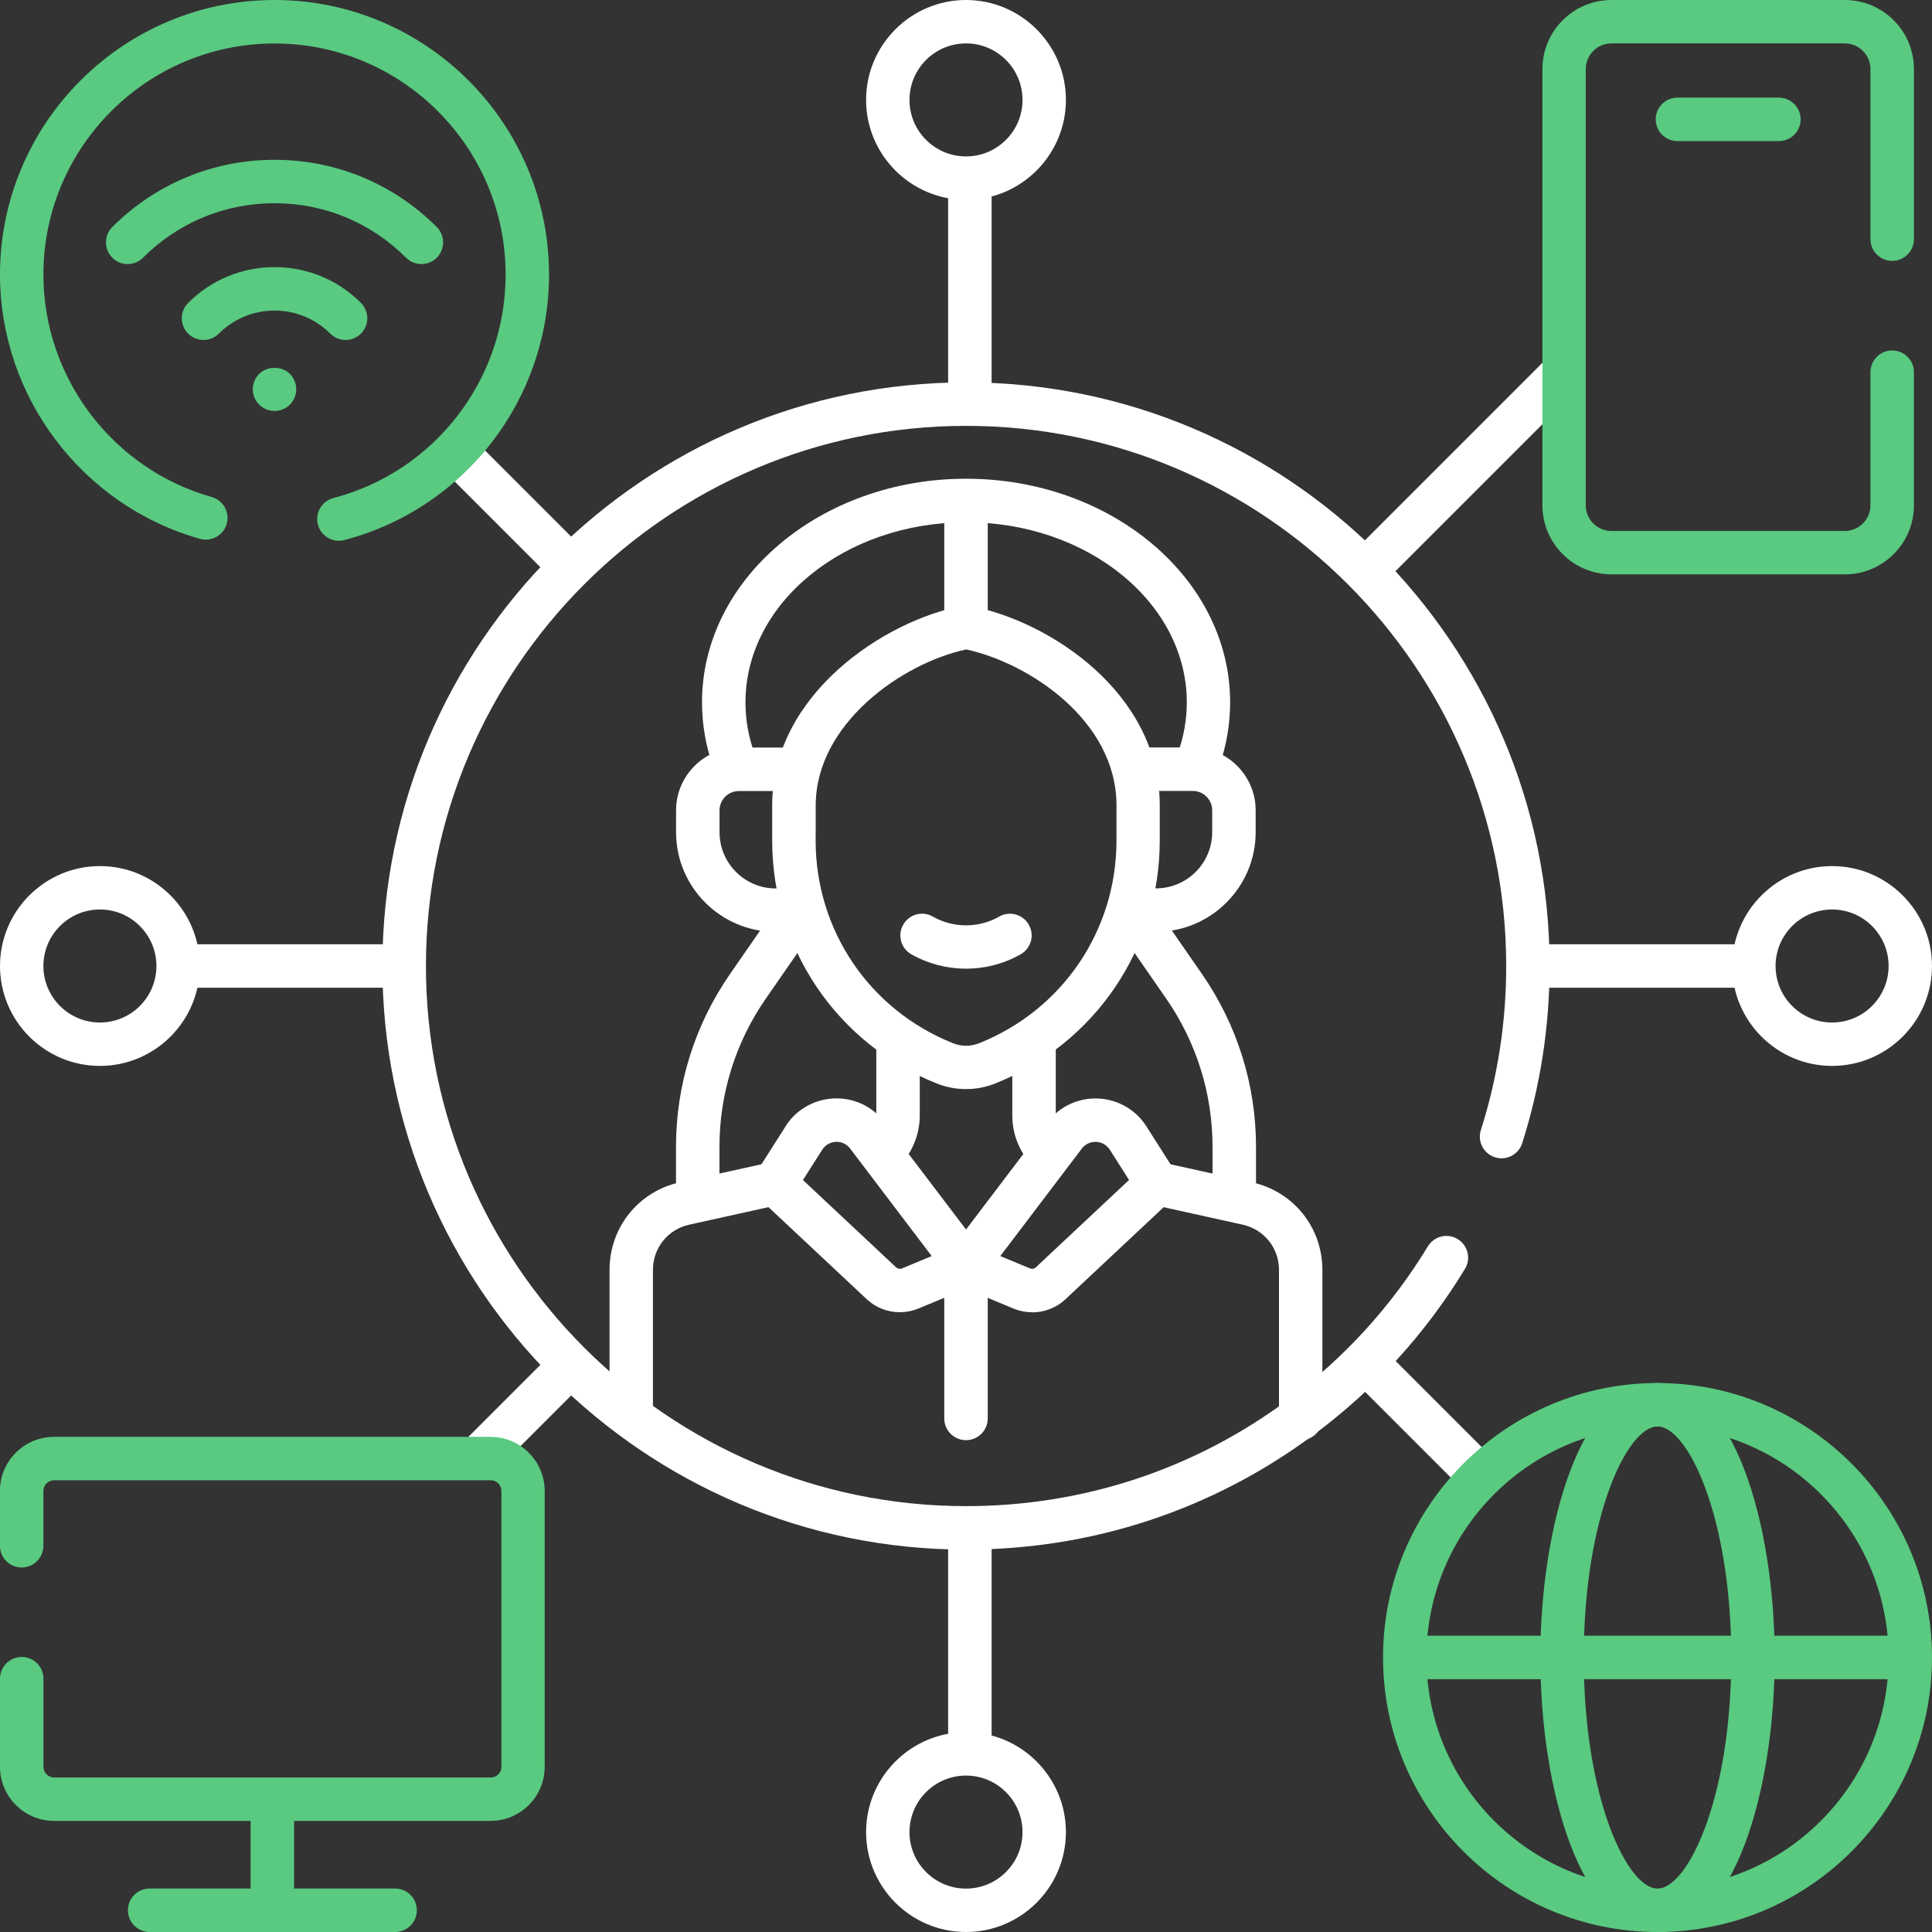
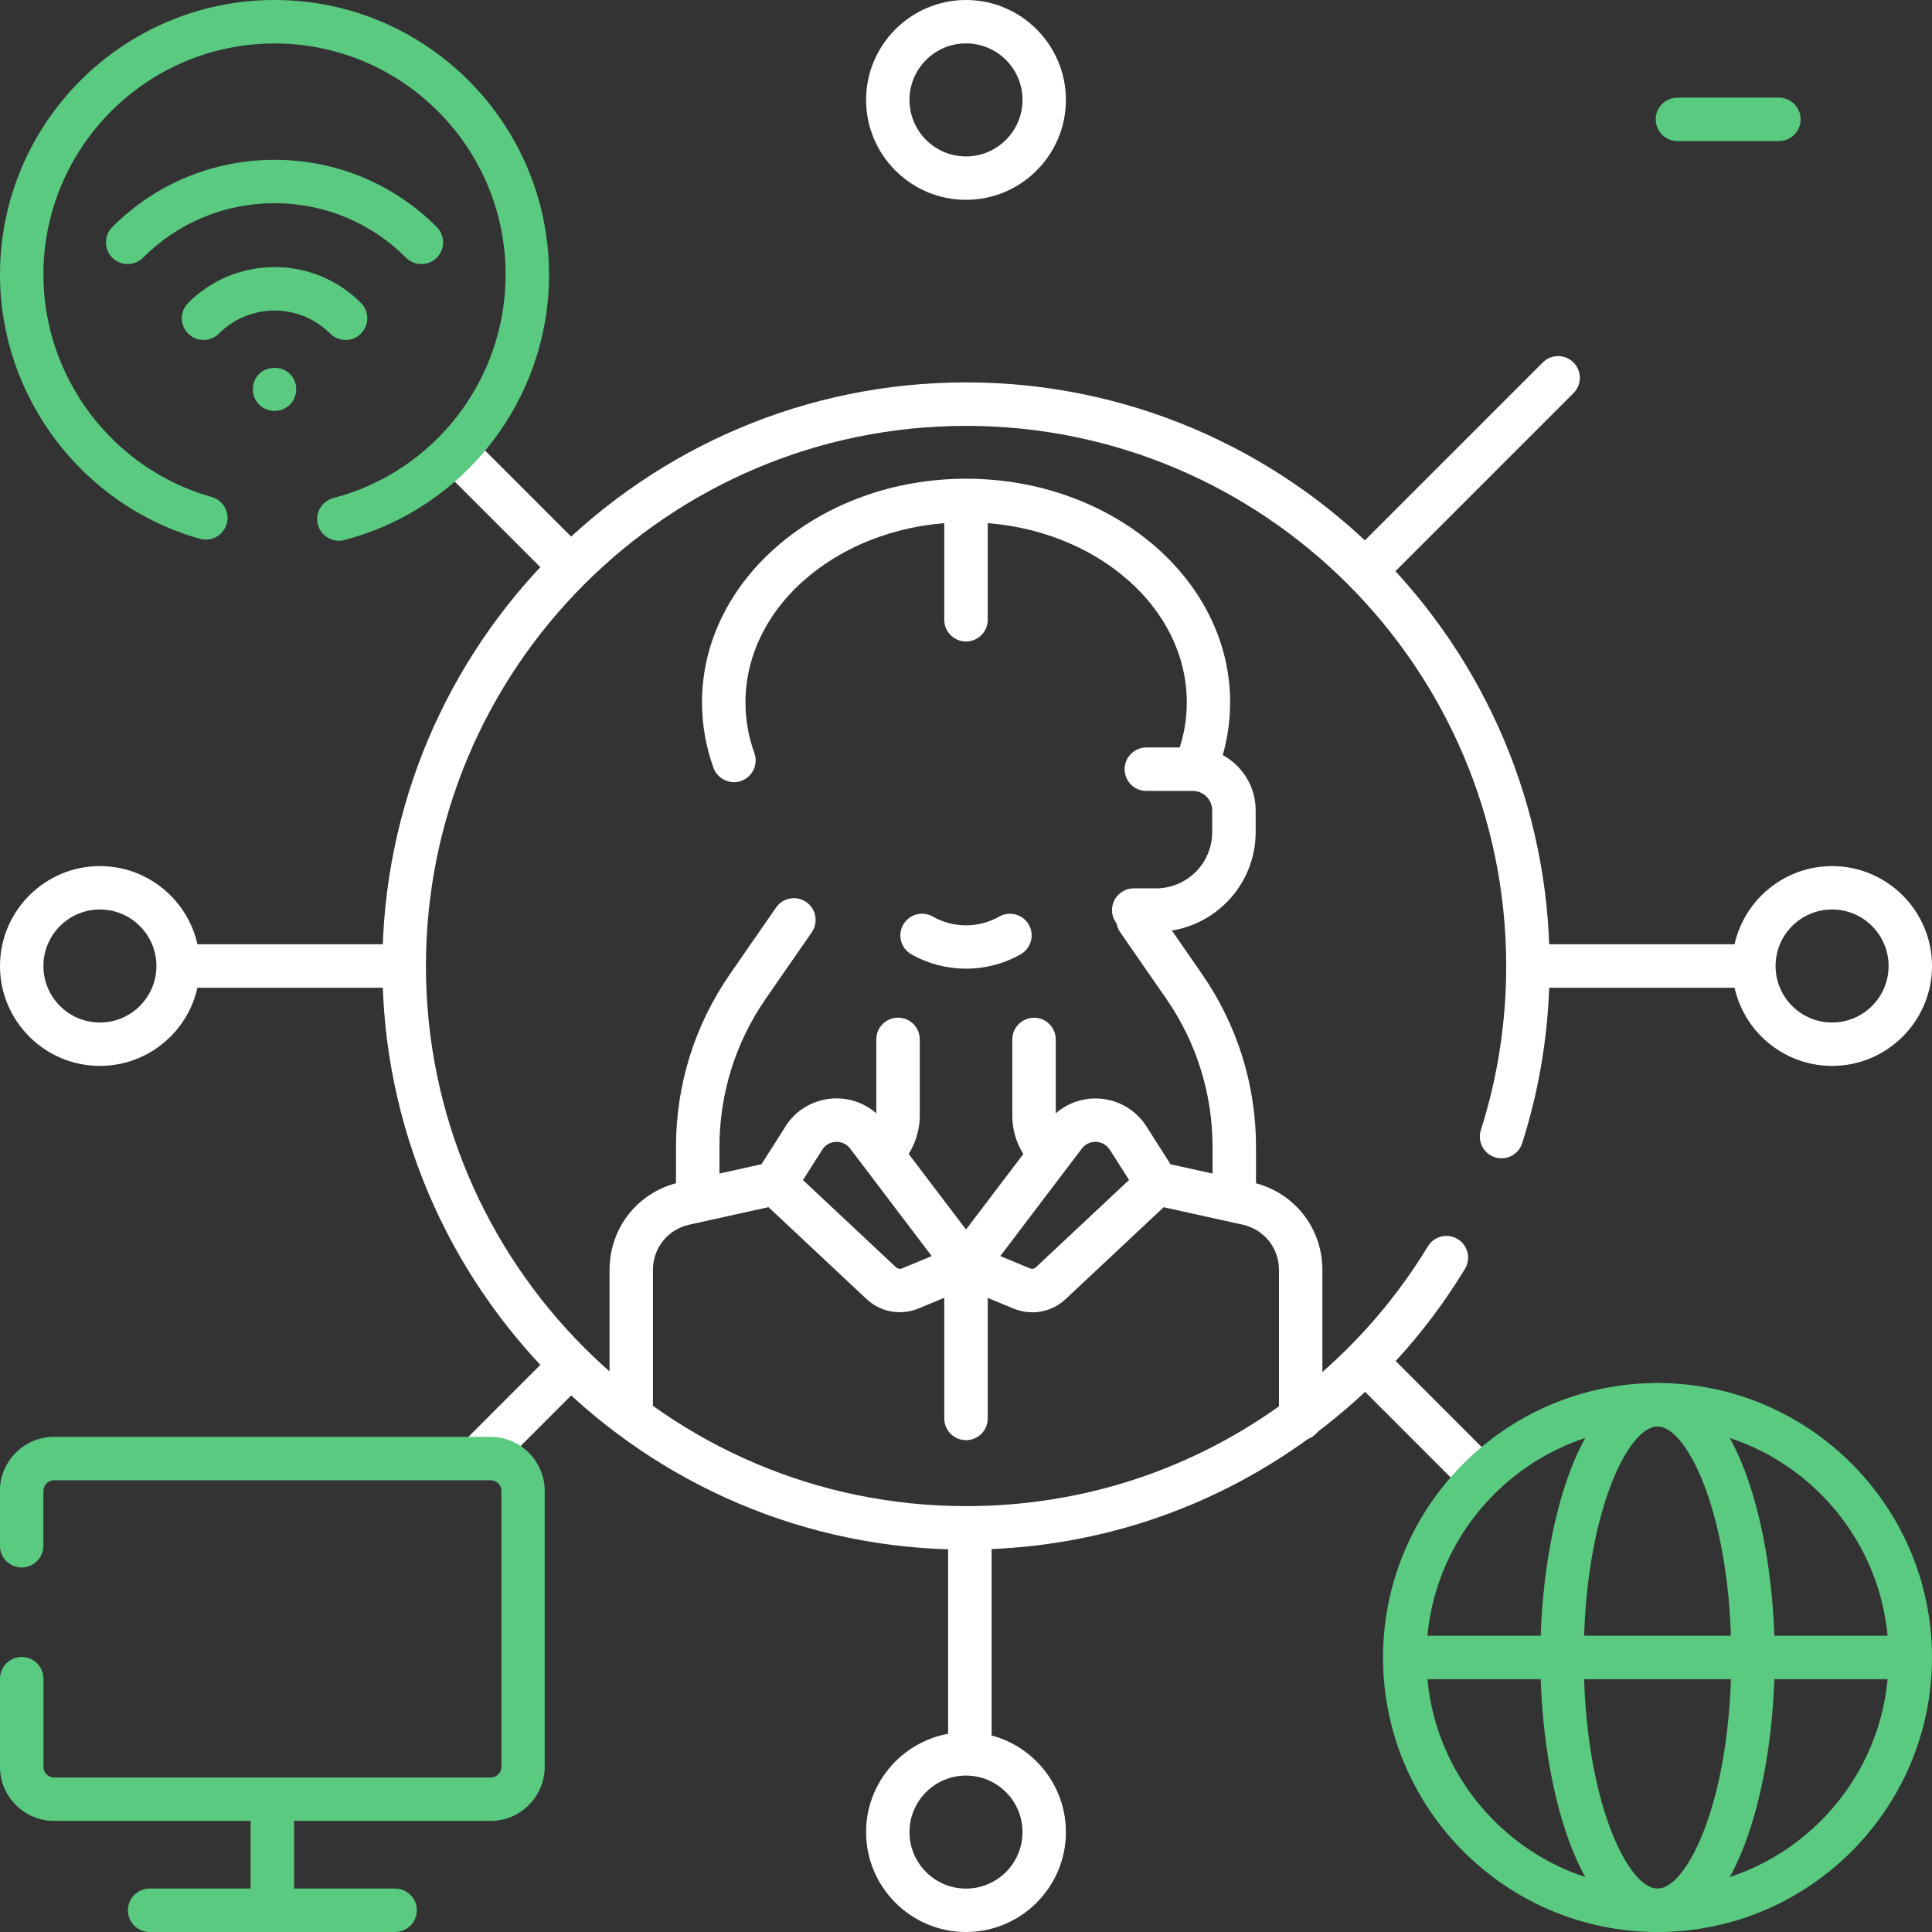
<svg xmlns="http://www.w3.org/2000/svg" id="Layer_1" version="1.1" viewBox="0 0 280 280">
  <rect x="0" y="0" width="280" height="280" fill="#333333" stroke="none" />
  <defs>
    <style>
      .st0 {
        fill: #59ca80;
      }

      .st1 {
        fill: #fff;
      }
    </style>
  </defs>
  <g>
    <path class="st1" d="M252.9,143.15h-30.01c-1.74,0-3.15-1.41-3.15-3.15s1.41-3.15,3.15-3.15h30.01c1.74,0,3.15,1.41,3.15,3.15s-1.41,3.15-3.15,3.15Z" />
    <path class="st1" d="M56.73,143.15h-28.5c-1.74,0-3.15-1.41-3.15-3.15s1.41-3.15,3.15-3.15h28.5c1.74,0,3.15,1.41,3.15,3.15s-1.41,3.15-3.15,3.15Z" />
-     <path class="st1" d="M140.56,60.32c-1.74,0-3.15-1.41-3.15-3.15v-29.51c0-1.74,1.41-3.15,3.15-3.15s3.15,1.41,3.15,3.15v29.51c0,1.74-1.41,3.15-3.15,3.15Z" />
    <path class="st1" d="M140.56,255.48c-1.74,0-3.15-1.41-3.15-3.15v-29.79c0-1.74,1.41-3.15,3.15-3.15s3.15,1.41,3.15,3.15v29.79c0,1.74-1.41,3.15-3.15,3.15Z" />
    <path class="st1" d="M198.67,85.04c-.81,0-1.61-.31-2.22-.92-1.23-1.23-1.23-3.22,0-4.45l27.14-27.14c1.23-1.23,3.22-1.23,4.45,0,1.23,1.23,1.23,3.22,0,4.45l-27.14,27.14c-.61.61-1.42.92-2.22.92Z" />
    <path class="st1" d="M69.88,213.83c-.81,0-1.61-.31-2.22-.92-1.23-1.23-1.23-3.22,0-4.45l11.78-11.78c1.23-1.23,3.22-1.23,4.45,0,1.23,1.23,1.23,3.22,0,4.45l-11.78,11.78c-.61.61-1.42.92-2.22.92Z" />
    <path class="st1" d="M81.89,84.48c-.81,0-1.61-.31-2.22-.92l-14.85-14.85c-1.23-1.23-1.23-3.22,0-4.45,1.23-1.23,3.22-1.23,4.45,0l14.85,14.85c1.23,1.23,1.23,3.22,0,4.45-.61.61-1.42.92-2.22.92Z" />
    <path class="st1" d="M213.54,216.12c-.81,0-1.61-.31-2.22-.92l-14.99-14.99c-1.23-1.23-1.23-3.22,0-4.45,1.23-1.23,3.22-1.23,4.45,0l14.99,14.99c1.23,1.23,1.23,3.22,0,4.45-.61.61-1.42.92-2.22.92Z" />
    <path class="st1" d="M140,28.96c-7.99,0-14.48-6.5-14.48-14.48s6.5-14.48,14.48-14.48,14.48,6.5,14.48,14.48-6.5,14.48-14.48,14.48ZM140,6.29c-4.52,0-8.19,3.67-8.19,8.19s3.67,8.19,8.19,8.19,8.19-3.67,8.19-8.19-3.67-8.19-8.19-8.19Z" />
    <path class="st1" d="M14.48,154.48c-7.99,0-14.48-6.5-14.48-14.48s6.5-14.48,14.48-14.48,14.48,6.5,14.48,14.48-6.5,14.48-14.48,14.48ZM14.48,131.81c-4.52,0-8.19,3.67-8.19,8.19s3.67,8.19,8.19,8.19,8.19-3.67,8.19-8.19-3.67-8.19-8.19-8.19Z" />
    <path class="st1" d="M140,280c-7.99,0-14.48-6.5-14.48-14.48s6.5-14.48,14.48-14.48,14.48,6.5,14.48,14.48-6.5,14.48-14.48,14.48ZM140,257.33c-4.52,0-8.19,3.67-8.19,8.19s3.67,8.19,8.19,8.19,8.19-3.67,8.19-8.19-3.67-8.19-8.19-8.19Z" />
    <path class="st1" d="M265.52,154.48c-7.99,0-14.48-6.5-14.48-14.48s6.5-14.48,14.48-14.48,14.48,6.5,14.48,14.48-6.5,14.48-14.48,14.48ZM265.52,131.81c-4.52,0-8.19,3.67-8.19,8.19s3.67,8.19,8.19,8.19,8.19-3.67,8.19-8.19-3.67-8.19-8.19-8.19Z" />
  </g>
  <g>
    <g>
      <path class="st0" d="M240.22,280c-21.94,0-39.78-17.85-39.78-39.78s17.85-39.78,39.78-39.78,39.78,17.85,39.78,39.78-17.85,39.78-39.78,39.78ZM240.22,206.73c-18.47,0-33.49,15.02-33.49,33.49s15.02,33.49,33.49,33.49,33.49-15.02,33.49-33.49-15.02-33.49-33.49-33.49Z" />
      <path class="st0" d="M240.22,280c-11.03,0-16.98-20.5-16.98-39.78s5.95-39.78,16.98-39.78,16.98,20.5,16.98,39.78-5.95,39.78-16.98,39.78ZM240.22,206.73c-4.36,0-10.69,13.05-10.69,33.49s6.33,33.49,10.69,33.49,10.69-13.05,10.69-33.49-6.33-33.49-10.69-33.49Z" />
    </g>
    <path class="st0" d="M274.23,243.36h-69.3c-1.74,0-3.15-1.41-3.15-3.15s1.41-3.15,3.15-3.15h69.3c1.74,0,3.15,1.41,3.15,3.15s-1.41,3.15-3.15,3.15Z" />
  </g>
  <g>
    <path class="st0" d="M49.11,78.37c-1.4,0-2.67-.94-3.04-2.35-.44-1.68.57-3.4,2.25-3.84,14.7-3.85,24.96-17.17,24.96-32.39,0-18.47-15.02-33.49-33.49-33.49S6.29,21.32,6.29,39.79c0,14.94,10.03,28.19,24.39,32.24,1.67.47,2.65,2.21,2.18,3.88s-2.21,2.65-3.88,2.18C11.92,73.28,0,57.53,0,39.79,0,17.85,17.85,0,39.79,0s39.78,17.85,39.78,39.79c0,18.08-12.2,33.9-29.66,38.48-.27.07-.54.1-.8.1Z" />
    <g>
      <path class="st0" d="M39.78,59.56c-.83,0-1.64-.34-2.22-.92-.59-.59-.92-1.39-.92-2.22,0-.21.02-.41.06-.62.04-.2.1-.4.18-.59.08-.19.18-.37.29-.55.12-.17.24-.33.39-.47,1.17-1.17,3.28-1.17,4.46,0,.14.15.27.3.39.47.12.18.21.36.28.55.08.19.15.39.19.59.03.21.05.41.05.62,0,.83-.34,1.64-.91,2.22-.59.59-1.41.92-2.23.92Z" />
      <path class="st0" d="M29.49,49.27c-.81,0-1.61-.31-2.22-.92-1.23-1.23-1.23-3.22,0-4.45,3.34-3.34,7.79-5.19,12.52-5.19s9.17,1.84,12.52,5.19c1.23,1.23,1.23,3.22,0,4.45-1.23,1.23-3.22,1.23-4.45,0-2.15-2.15-5.02-3.34-8.07-3.34s-5.91,1.19-8.07,3.34c-.61.61-1.42.92-2.22.92Z" />
      <path class="st0" d="M61.07,38.27c-.81,0-1.61-.31-2.22-.92-5.09-5.09-11.86-7.9-19.06-7.9s-13.97,2.8-19.06,7.9c-1.23,1.23-3.22,1.23-4.45,0-1.23-1.23-1.23-3.22,0-4.45,6.28-6.28,14.63-9.74,23.51-9.74s17.23,3.46,23.51,9.74c1.23,1.23,1.23,3.22,0,4.45-.61.61-1.42.92-2.22.92Z" />
    </g>
  </g>
  <g>
    <path class="st1" d="M140,224.58c-46.64,0-84.58-37.94-84.58-84.58s37.94-84.58,84.58-84.58,84.58,37.94,84.58,84.58c0,8.77-1.34,17.41-3.97,25.68-.53,1.66-2.3,2.57-3.95,2.04-1.66-.53-2.57-2.3-2.04-3.95,2.44-7.65,3.67-15.65,3.67-23.77,0-43.17-35.12-78.28-78.28-78.28s-78.28,35.12-78.28,78.28,35.12,78.28,78.28,78.28c16.95,0,33.08-5.33,46.64-15.4,8.17-6.07,15-13.55,20.29-22.25.9-1.48,2.84-1.96,4.32-1.05,1.48.9,1.96,2.84,1.05,4.32-5.71,9.39-13.08,17.48-21.91,24.03-14.65,10.89-32.07,16.65-50.39,16.65Z" />
    <g>
      <g>
        <path class="st1" d="M106.36,113.35c-1.29,0-2.5-.8-2.96-2.08-1.1-3.06-1.66-6.25-1.66-9.49,0-17.86,17.17-32.4,38.27-32.4s38.27,14.53,38.27,32.4c0,3.21-.55,6.39-1.64,9.44-.59,1.64-2.39,2.49-4.02,1.9-1.64-.59-2.49-2.39-1.9-4.02.85-2.37,1.28-4.83,1.28-7.31,0-14.39-14.34-26.1-31.98-26.1s-31.98,11.71-31.98,26.1c0,2.5.43,4.98,1.29,7.35.59,1.63-.26,3.44-1.89,4.03-.35.13-.71.19-1.07.19Z" />
        <path class="st1" d="M167.53,135.05h-3.22c-1.74,0-3.15-1.41-3.15-3.15s1.41-3.15,3.15-3.15h3.22c4.49,0,8.15-3.65,8.15-8.15v-3.16c0-1.55-1.26-2.81-2.81-2.81h-6.73c-1.74,0-3.15-1.41-3.15-3.15s1.41-3.15,3.15-3.15h6.73c5.02,0,9.11,4.09,9.11,9.11v3.16c0,7.96-6.48,14.44-14.44,14.44Z" />
-         <path class="st1" d="M115.48,135.05h-3.06c-7.96,0-14.44-6.48-14.44-14.44v-3.16c0-5.02,4.08-9.11,9.11-9.11h7.4c1.74,0,3.15,1.41,3.15,3.15s-1.41,3.15-3.15,3.15h-7.4c-1.55,0-2.81,1.26-2.81,2.81v3.16c0,4.49,3.65,8.15,8.15,8.15h3.06c1.74,0,3.15,1.41,3.15,3.15s-1.41,3.15-3.15,3.15Z" />
-         <path class="st1" d="M140,157.84c-1.44,0-2.88-.27-4.26-.82-14.48-5.79-23.83-19.61-23.83-35.2v-5.09c0-16.18,16.41-26.81,27.5-28.91.38-.07.78-.07,1.16,0,11.42,2.14,27.51,12.53,27.51,28.91v5.09c0,15.59-9.35,29.41-23.83,35.2-1.37.55-2.81.82-4.26.82ZM118.21,120.72v1.1c0,13.01,7.8,24.53,19.88,29.36,1.24.5,2.6.5,3.84,0,12.07-4.83,19.88-16.35,19.88-29.36v-5.09c0-12.37-12.79-20.67-21.79-22.61-9.33,2.02-21.8,10.79-21.8,22.61v3.99Z" />
        <path class="st1" d="M140,140.39c-2.74,0-5.48-.7-7.93-2.09-1.51-.86-2.03-2.78-1.17-4.29.86-1.51,2.78-2.04,4.29-1.17,2.97,1.69,6.65,1.69,9.62,0,1.51-.86,3.43-.34,4.29,1.17.86,1.51.34,3.43-1.17,4.29-2.44,1.39-5.19,2.09-7.93,2.09Z" />
        <path class="st1" d="M91.49,206.73c-1.74,0-3.15-1.41-3.15-3.15v-19.54c0-6.15,4.19-11.37,10.19-12.69l13.11-2.9c1.7-.38,3.38.7,3.75,2.39s-.7,3.38-2.39,3.75l-13.11,2.9c-3.1.68-5.26,3.38-5.26,6.55v19.54c0,1.74-1.41,3.15-3.15,3.15Z" />
        <path class="st1" d="M128.37,169.61c-.72,0-1.45-.25-2.05-.76-1.32-1.13-1.47-3.12-.34-4.44.66-.77,1.02-1.75,1.02-2.76v-11.01c0-1.74,1.41-3.15,3.15-3.15s3.15,1.41,3.15,3.15v11.01c0,2.51-.9,4.94-2.53,6.85-.62.73-1.5,1.1-2.39,1.1Z" />
        <path class="st1" d="M188.51,208.72c-1.74,0-3.15-1.41-3.15-3.15v-21.53c0-3.17-2.16-5.86-5.26-6.55l-13.11-2.9c-1.7-.37-2.77-2.05-2.39-3.75.37-1.7,2.06-2.77,3.75-2.39l13.11,2.9c6,1.33,10.19,6.54,10.19,12.69v21.53c0,1.74-1.41,3.15-3.15,3.15Z" />
        <path class="st1" d="M151.8,169.8c-.85,0-1.7-.34-2.32-1.02-1.79-1.95-2.77-4.48-2.77-7.12v-11.01c0-1.74,1.41-3.15,3.15-3.15s3.15,1.41,3.15,3.15v11.01c0,1.06.4,2.08,1.12,2.87,1.17,1.28,1.09,3.27-.19,4.45-.6.55-1.37.83-2.13.83Z" />
      </g>
      <path class="st1" d="M140,92.97c-1.74,0-3.15-1.41-3.15-3.15v-15.87c0-1.74,1.41-3.15,3.15-3.15s3.15,1.41,3.15,3.15v15.87c0,1.74-1.41,3.15-3.15,3.15Z" />
      <path class="st1" d="M140,208.72c-1.74,0-3.15-1.41-3.15-3.15v-24.2c0-1.74,1.41-3.15,3.15-3.15s3.15,1.41,3.15,3.15v24.2c0,1.74-1.41,3.15-3.15,3.15Z" />
      <path class="st1" d="M130.43,190.18c-1.73,0-3.44-.63-4.76-1.83-.01-.01-.03-.02-.04-.04l-15.47-14.5c-1.1-1.03-1.32-2.71-.5-3.98l4.09-6.43c1.43-2.43,4.06-4.03,6.98-4.2,2.92-.17,5.71,1.12,7.48,3.45l14.29,18.83c.59.78.79,1.78.53,2.72-.25.94-.93,1.71-1.83,2.08l-8.07,3.35c-.87.36-1.79.54-2.7.54ZM129.91,183.7c.22.19.54.24.81.13l4.31-1.79-11.82-15.58c-.72-.94-1.71-1-2.11-.97-.39.02-1.38.19-1.98,1.21l-2.75,4.32,13.54,12.69Z" />
      <path class="st1" d="M149.57,190.18c-.91,0-1.83-.18-2.7-.54l-8.07-3.35c-.9-.37-1.58-1.14-1.83-2.08-.25-.94-.06-1.95.53-2.72l14.29-18.83c1.77-2.33,4.56-3.62,7.48-3.45,2.92.17,5.55,1.77,7.04,4.29l4.04,6.35c.81,1.28.6,2.95-.5,3.98l-15.47,14.5s-.03.02-.04.04c-1.32,1.2-3.03,1.83-4.76,1.83ZM152.21,186.03h.01-.01ZM144.97,182.04l4.31,1.79c.27.11.59.06.81-.13l13.54-12.69-2.69-4.23c-.66-1.11-1.64-1.27-2.04-1.29-.4-.02-1.39.03-2.11.97l-11.82,15.58Z" />
    </g>
  </g>
  <path class="st1" d="M101.12,175.03c-1.74,0-3.15-1.41-3.15-3.15v-5.66c0-9,2.71-17.66,7.83-25.06l6.67-9.63c.99-1.43,2.95-1.79,4.38-.8,1.43.99,1.78,2.95.8,4.38l-6.67,9.63c-4.39,6.34-6.71,13.77-6.71,21.48v5.66c0,1.74-1.41,3.15-3.15,3.15Z" />
  <path class="st1" d="M178.88,175.03c-1.74,0-3.15-1.41-3.15-3.15v-5.66c0-7.71-2.32-15.14-6.71-21.48l-6.67-9.63c-.99-1.43-.63-3.39.8-4.38,1.43-.99,3.39-.63,4.38.8l6.67,9.63c5.12,7.4,7.83,16.06,7.83,25.06v5.66c0,1.74-1.41,3.15-3.15,3.15Z" />
-   <path class="st0" d="M267.37,83.24h-33.82c-5.52,0-10.01-4.49-10.01-10V10.01c0-5.52,4.49-10.01,10.01-10.01h33.82c5.52,0,10.01,4.49,10.01,10.01v24.65c0,1.74-1.41,3.15-3.15,3.15s-3.15-1.41-3.15-3.15V10.01c0-2.05-1.67-3.72-3.72-3.72h-33.82c-2.05,0-3.72,1.67-3.72,3.72v63.23c0,2.05,1.67,3.71,3.72,3.71h33.82c2.05,0,3.72-1.66,3.72-3.71v-19.3c0-1.74,1.41-3.15,3.15-3.15s3.15,1.41,3.15,3.15v19.3c0,5.52-4.49,10-10.01,10Z" />
  <path class="st0" d="M257.81,20.45h-14.7c-1.74,0-3.15-1.41-3.15-3.15s1.41-3.15,3.15-3.15h14.7c1.74,0,3.15,1.41,3.15,3.15s-1.41,3.15-3.15,3.15Z" />
  <g>
    <path class="st0" d="M71.11,263.9H7.84c-4.32,0-7.84-3.52-7.84-7.84v-12.77c0-1.74,1.41-3.15,3.15-3.15s3.15,1.41,3.15,3.15v12.77c0,.86.69,1.55,1.55,1.55h63.27c.85,0,1.55-.7,1.55-1.55v-39.98c0-.86-.69-1.55-1.55-1.55H7.84c-.85,0-1.55.7-1.55,1.55v7.94c0,1.74-1.41,3.15-3.15,3.15s-3.15-1.41-3.15-3.15v-7.94c0-4.33,3.52-7.84,7.84-7.84h63.27c4.32,0,7.84,3.52,7.84,7.84v39.98c0,4.33-3.52,7.84-7.84,7.84Z" />
    <path class="st0" d="M57.26,280H21.69c-1.74,0-3.15-1.41-3.15-3.15s1.41-3.15,3.15-3.15h35.57c1.74,0,3.15,1.41,3.15,3.15s-1.41,3.15-3.15,3.15Z" />
    <path class="st0" d="M39.47,277.9c-1.74,0-3.15-1.41-3.15-3.15v-11.92c0-1.74,1.41-3.15,3.15-3.15s3.15,1.41,3.15,3.15v11.92c0,1.74-1.41,3.15-3.15,3.15Z" />
  </g>
</svg>